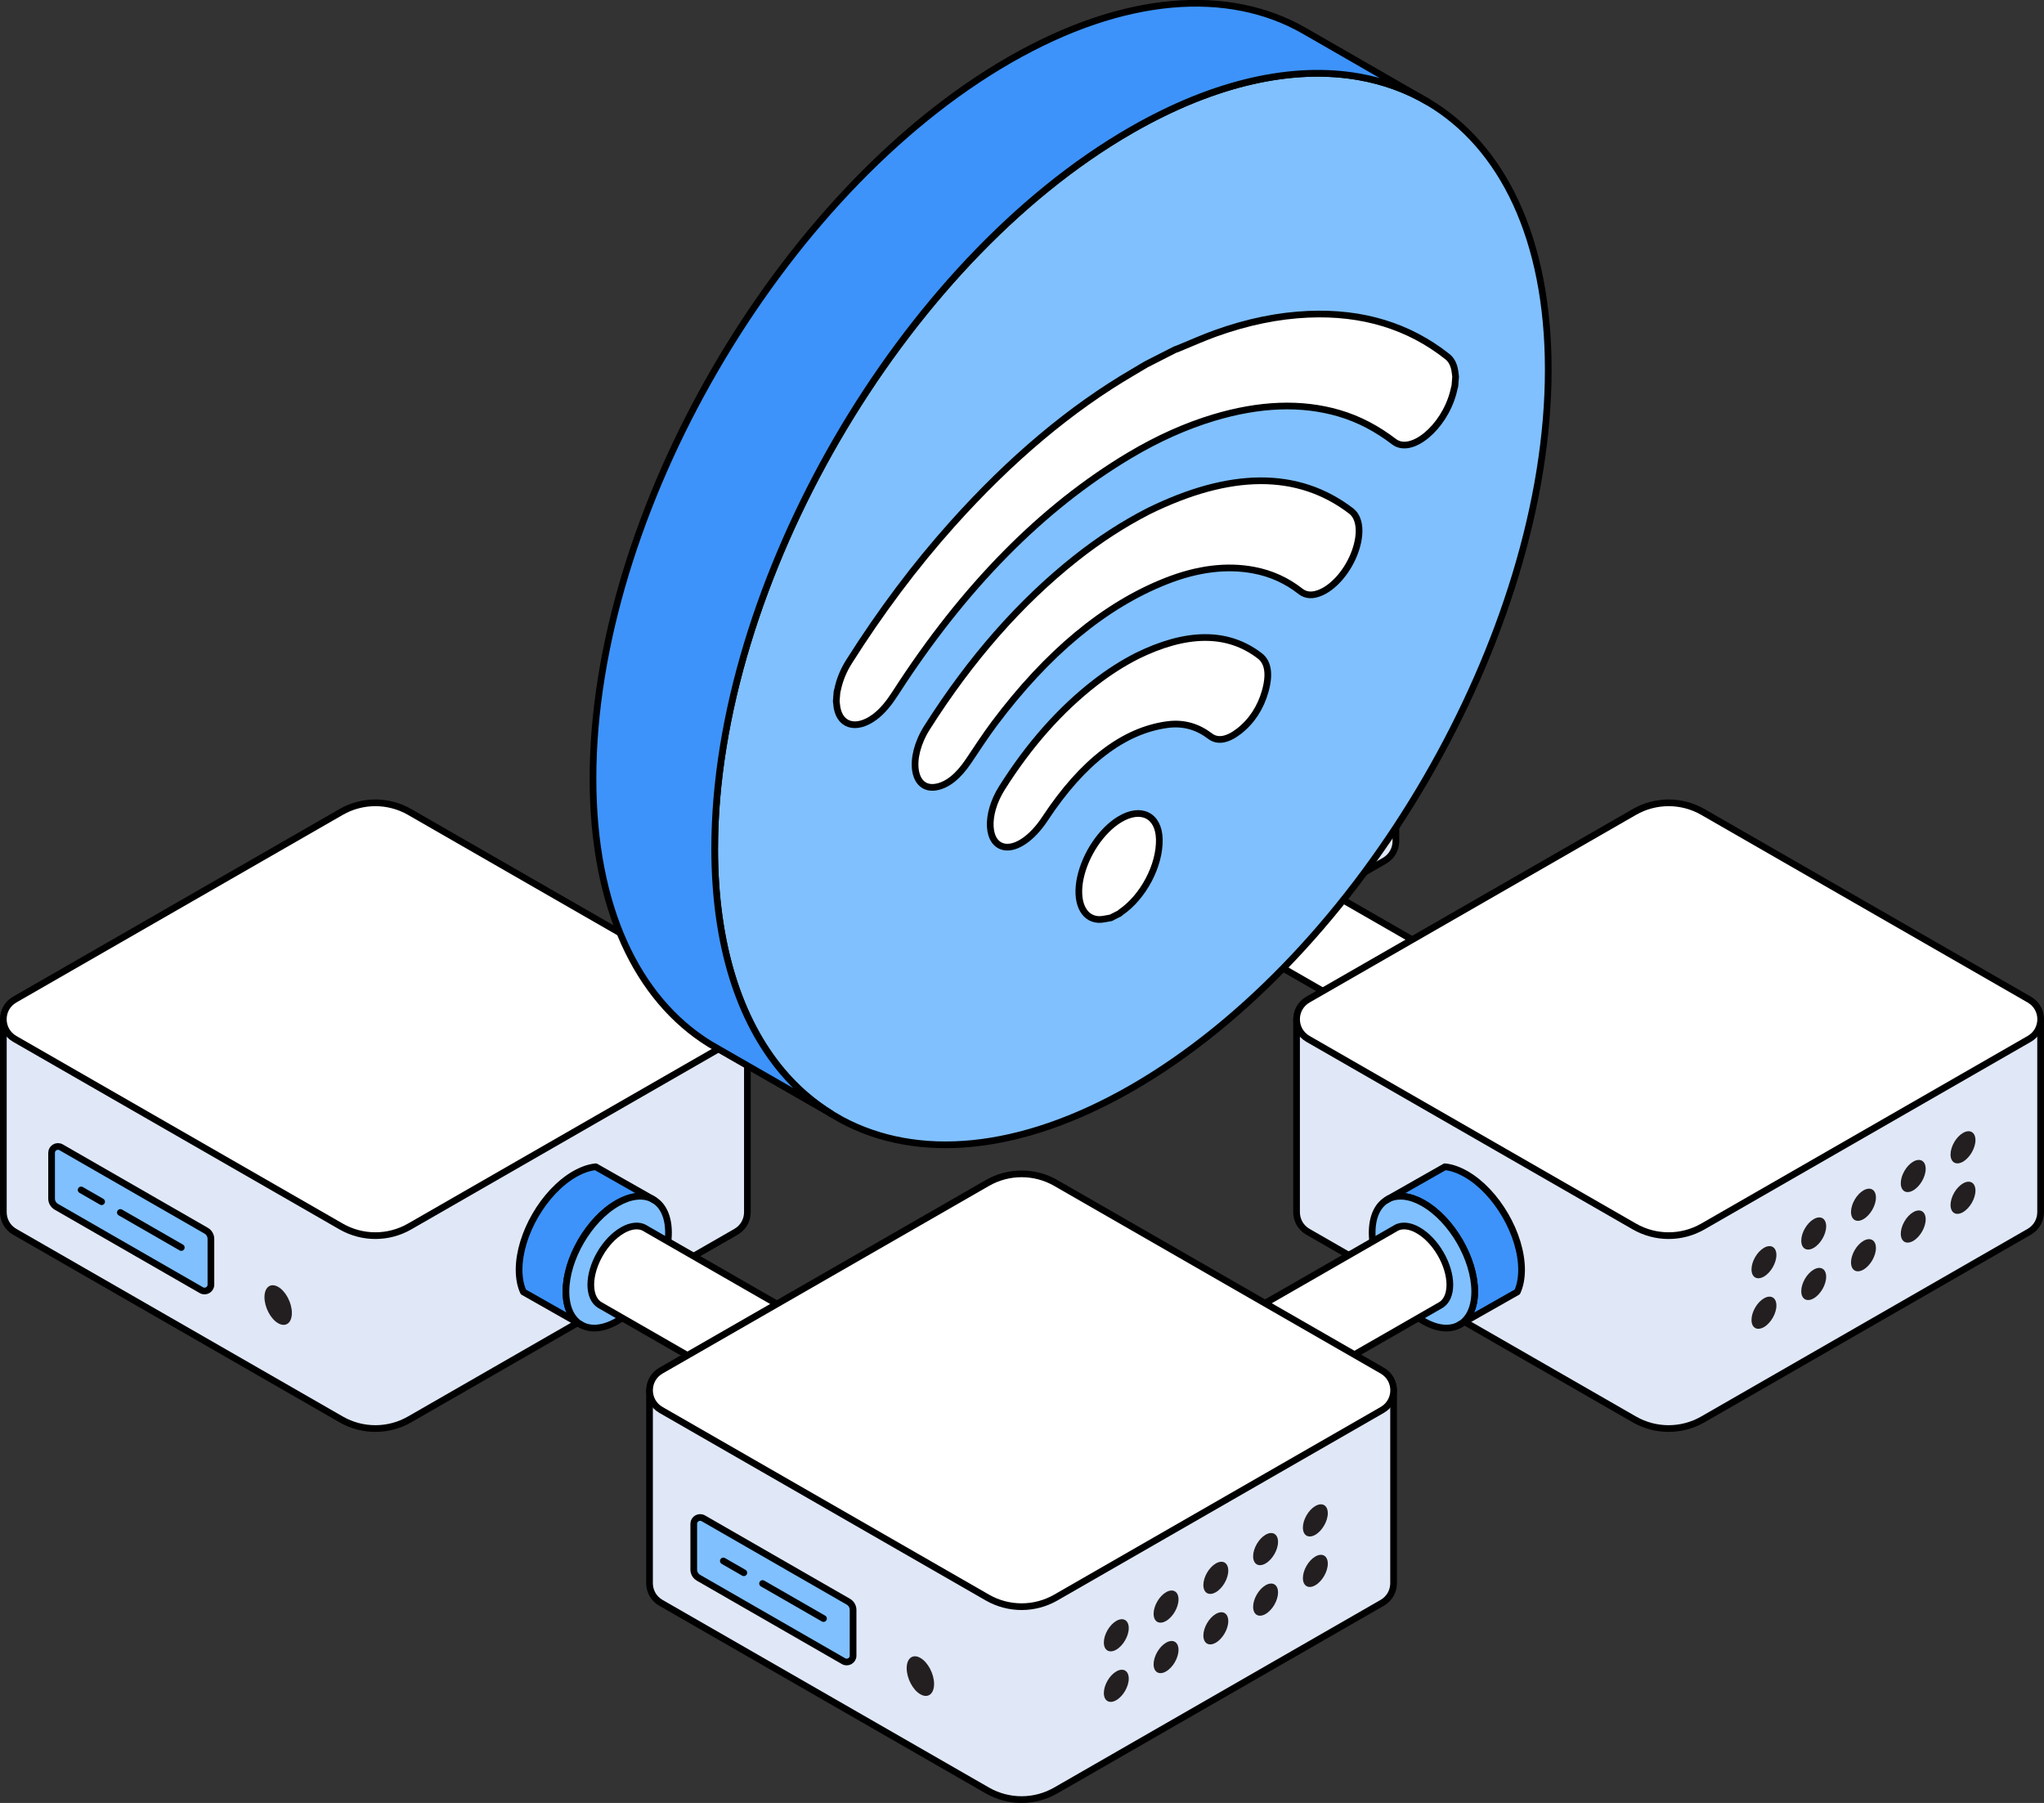
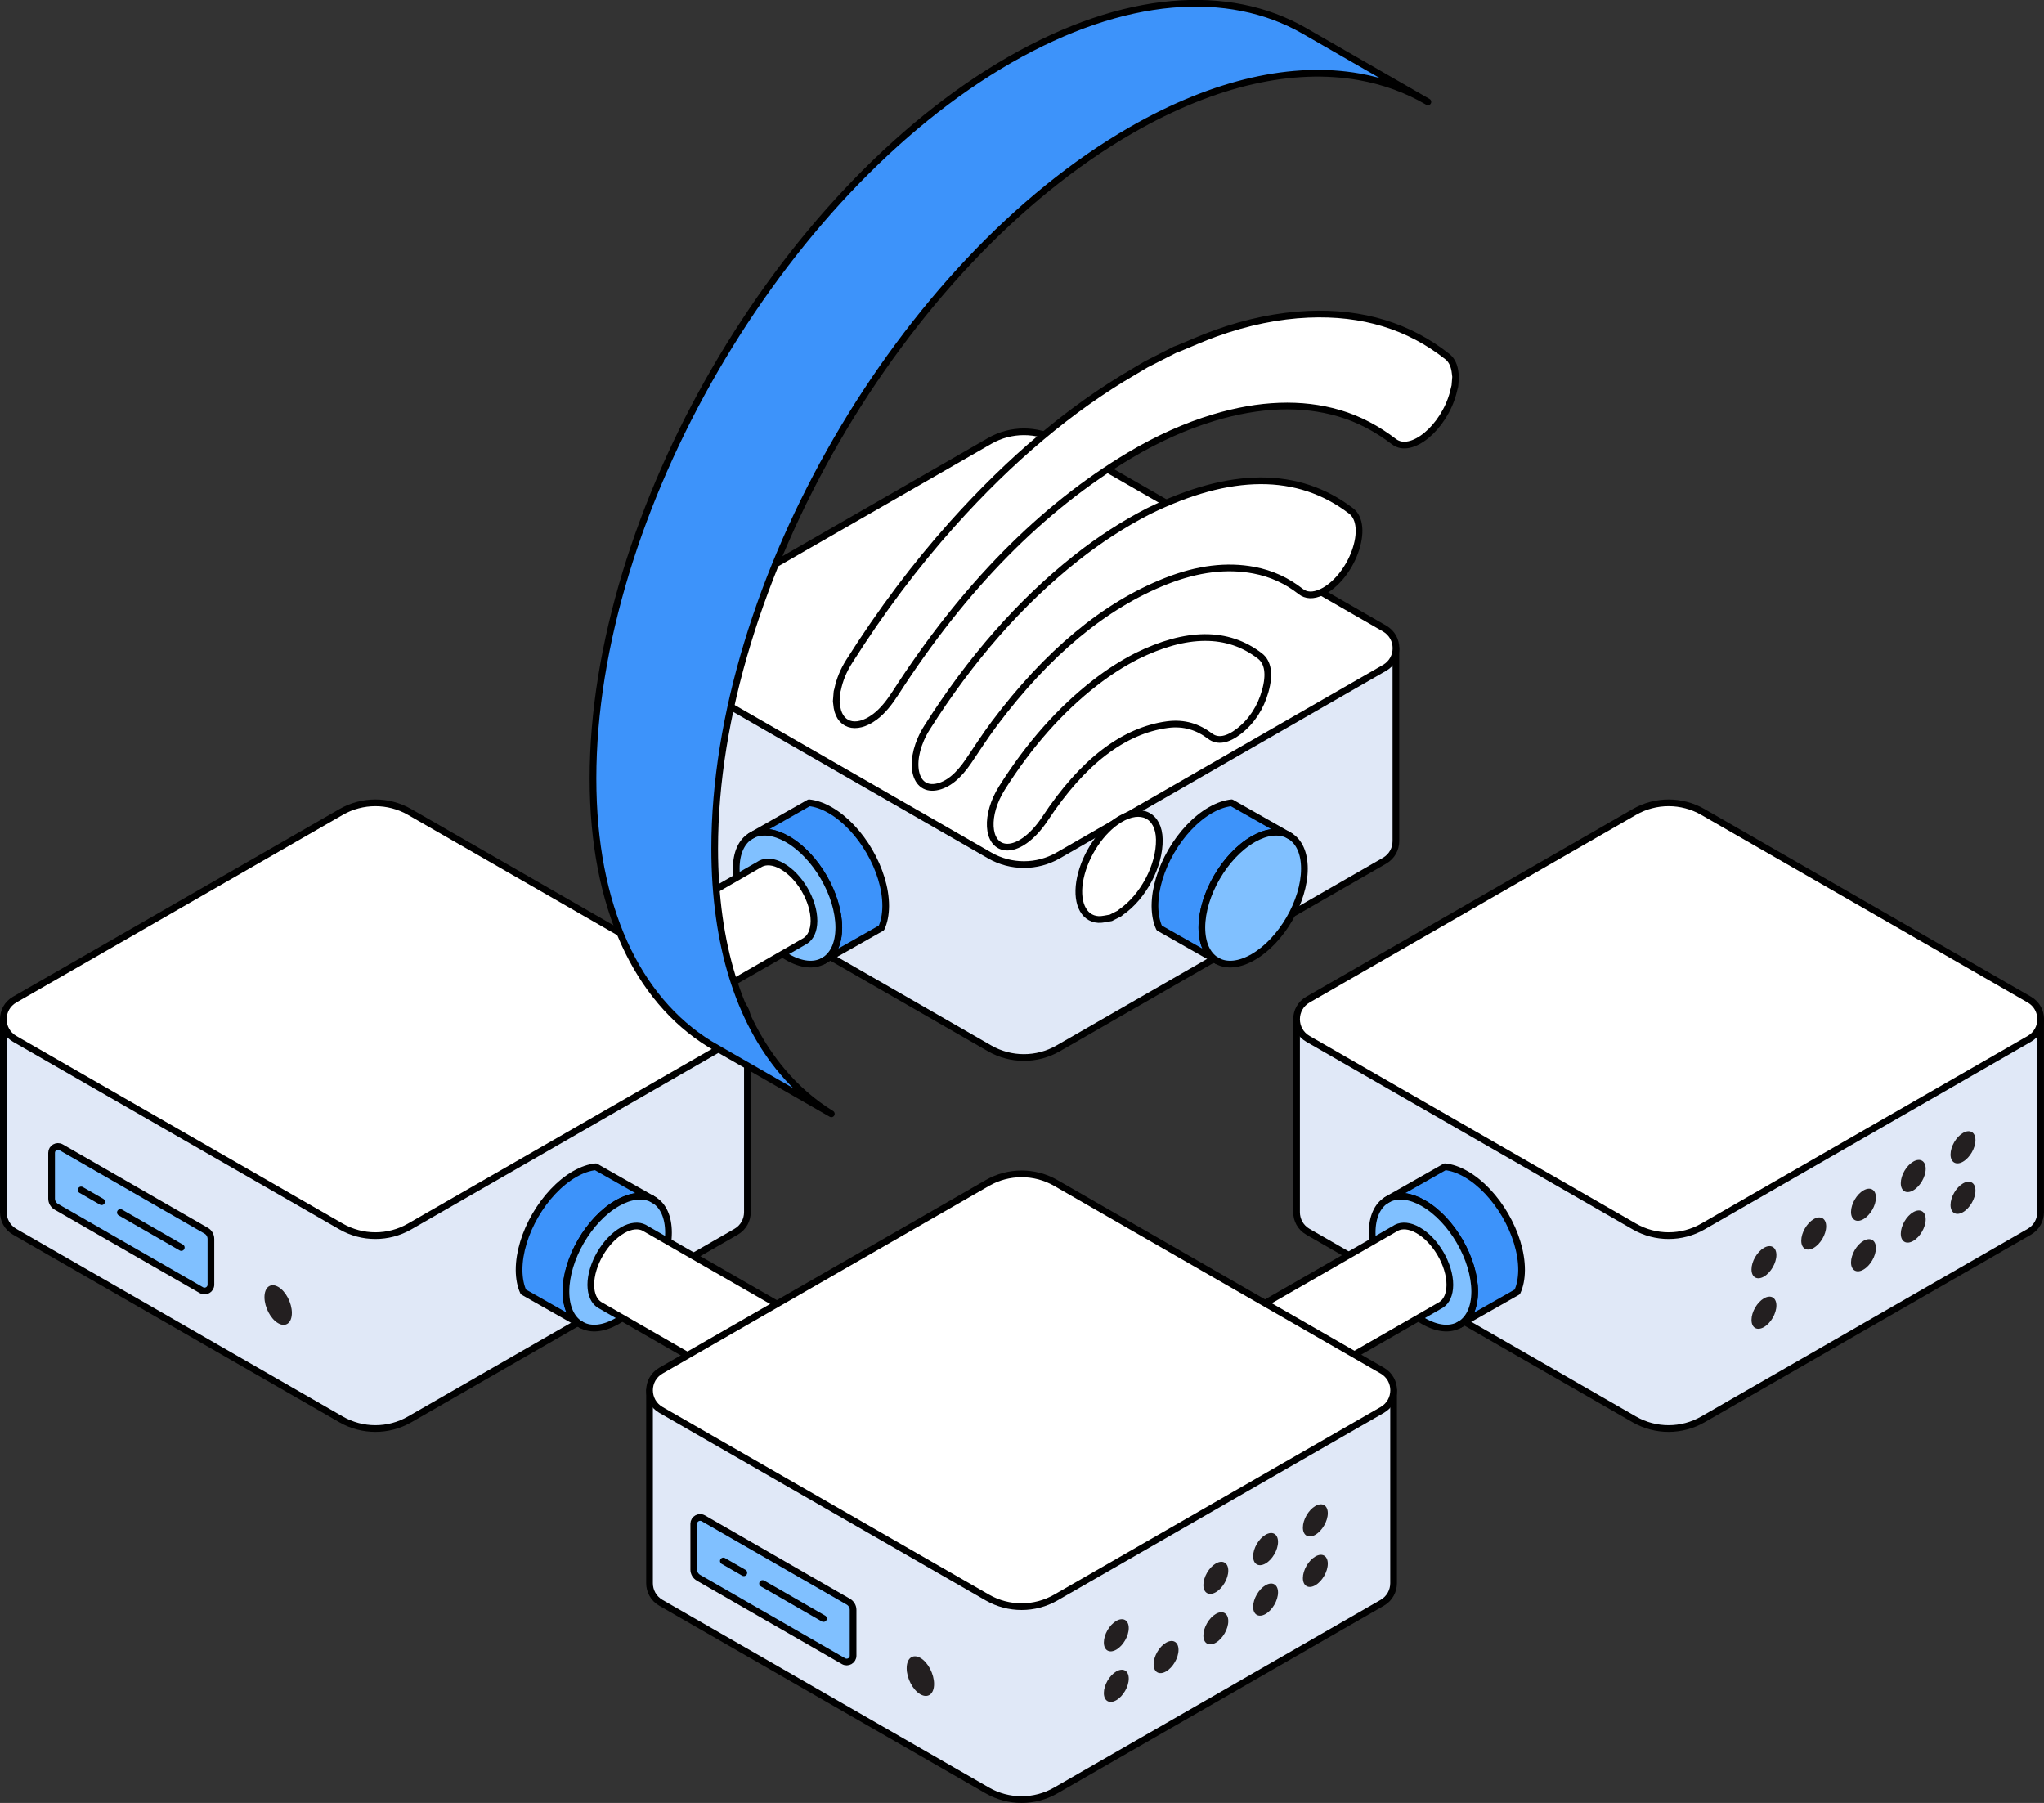
<svg xmlns="http://www.w3.org/2000/svg" id="Layer_2" data-name="Layer 2" viewBox="0 0 458 403.94">
  <rect x="0" y="0" width="458" height="403.94" fill="#333333" stroke="none" />
  <defs>
    <style>
      .cls-1 {
        fill: #3d93fa;
      }

      .cls-1, .cls-2, .cls-3, .cls-4, .cls-5 {
        stroke: #000;
        stroke-linecap: round;
        stroke-linejoin: round;
        stroke-width: 1.5px;
      }

      .cls-2 {
        fill: #fff;
      }

      .cls-3 {
        fill: #e0e8f7;
      }

      .cls-4 {
        fill: none;
      }

      .cls-5 {
        fill: #80c0ff;
      }

      .cls-6 {
        fill: #231f20;
        stroke-width: 0px;
      }
    </style>
  </defs>
  <g id="Layer_4" data-name="Layer 4">
    <g>
      <g>
        <g>
          <g>
            <path class="cls-3" d="M264.82,145.23l-27.73-15.93c-4.74-2.72-10.58-2.72-15.32,0l-27.73,15.93h-47.98v43.22h0c0,1.71.85,3.42,2.55,4.4l73.15,42.04c4.74,2.72,10.58,2.72,15.32,0l73.15-42.04c1.7-.98,2.55-2.69,2.55-4.4v-43.22h-47.98Z" />
            <path class="cls-2" d="M221.77,191.67l-73.15-42.04c-3.41-1.96-3.41-6.85,0-8.81l73.15-42.04c4.74-2.72,10.58-2.72,15.32,0l73.15,42.04c3.41,1.96,3.41,6.85,0,8.81l-73.15,42.04c-4.74,2.72-10.58,2.72-15.32,0Z" />
          </g>
          <g>
            <path class="cls-1" d="M288.56,187.04c-2.04-.98-4.74-.74-7.71.95-.03.01-.04.01-.06.04-6.36,3.65-11.49,12.51-11.49,19.8v.06c.03,3.47,1.21,5.96,3.14,7.21l-12.69-7.2c-.61-1.32-.94-2.96-.96-4.86v-.08c0-7.91,5.57-17.5,12.45-21.46.03-.03.04-.03.08-.04,1.63-.93,3.19-1.45,4.64-1.6l12.61,7.16Z" />
            <path class="cls-5" d="M292.28,194.63c0,7.3-5.16,16.15-11.49,19.8-3.1,1.78-5.9,2.01-7.97.89l-.38-.22c-1.93-1.25-3.12-3.74-3.14-7.21v-.06c0-7.3,5.13-16.15,11.49-19.8.03-.03.04-.03.06-.04,2.98-1.69,5.67-1.93,7.71-.95.05.01.09.04.14.06l.41.25c1.97,1.23,3.17,3.75,3.17,7.27Z" />
            <line class="cls-4" x1="289.11" y1="187.36" x2="288.56" y2="187.04" />
            <line class="cls-4" x1="272.43" y1="215.1" x2="272.82" y2="215.32" />
-             <path class="cls-2" d="M332.9,219.98c-1.26-.65-2.96-.52-4.84.55-.01.01-.03.01-.04.03-3.92,2.25-7.09,7.72-7.09,12.21v.04c.01,2.15.75,3.69,1.95,4.45l-46.05-26.45c-1.21-.76-1.95-2.3-1.97-4.46v-.04c0-4.5,3.18-9.98,7.09-12.21.01-.01.03-.03.04-.03,1.88-1.07,3.59-1.19,4.84-.55l.28.17,45.78,26.3Z" />
          </g>
          <g>
-             <path class="cls-3" d="M409.28,228.36l-27.73-15.93c-4.74-2.72-10.58-2.72-15.32,0l-27.73,15.93h-47.98v43.22h0c0,1.71.85,3.42,2.55,4.4l73.15,42.04c4.74,2.72,10.58,2.72,15.32,0l73.15-42.04c1.7-.98,2.55-2.69,2.55-4.4v-43.22h-47.98Z" />
+             <path class="cls-3" d="M409.28,228.36l-27.73-15.93c-4.74-2.72-10.58-2.72-15.32,0l-27.73,15.93h-47.98v43.22h0c0,1.71.85,3.42,2.55,4.4l73.15,42.04c4.74,2.72,10.58,2.72,15.32,0l73.15-42.04c1.7-.98,2.55-2.69,2.55-4.4v-43.22h-47.98" />
            <path class="cls-2" d="M366.23,274.8l-73.15-42.04c-3.41-1.96-3.41-6.85,0-8.81l73.15-42.04c4.74-2.72,10.58-2.72,15.32,0l73.15,42.04c3.41,1.96,3.41,6.85,0,8.81l-73.15,42.04c-4.74,2.72-10.58,2.72-15.32,0Z" />
          </g>
          <g>
            <path class="cls-1" d="M311.17,268.59c2.04-.98,4.74-.74,7.71.95.03.01.04.01.06.04,6.36,3.65,11.49,12.51,11.49,19.8v.06c-.03,3.47-1.21,5.96-3.14,7.21l12.69-7.2c.61-1.32.94-2.96.96-4.86v-.08c0-7.91-5.57-17.5-12.45-21.46-.03-.03-.04-.03-.08-.04-1.63-.93-3.19-1.45-4.64-1.6l-12.61,7.16Z" />
            <path class="cls-5" d="M307.46,276.18c0,7.3,5.16,16.15,11.49,19.8,3.1,1.78,5.9,2.01,7.97.89l.38-.22c1.93-1.25,3.12-3.74,3.14-7.21v-.06c0-7.3-5.13-16.15-11.49-19.8-.03-.03-.04-.03-.06-.04-2.98-1.69-5.67-1.93-7.71-.95-.05.01-.09.04-.14.06l-.41.25c-1.97,1.23-3.17,3.75-3.17,7.27Z" />
            <line class="cls-4" x1="310.62" y1="268.91" x2="311.17" y2="268.59" />
            <line class="cls-4" x1="327.3" y1="296.65" x2="326.92" y2="296.87" />
            <path class="cls-2" d="M266.83,301.53c1.26-.65,2.96-.52,4.84.55.01.01.03.01.04.03,3.92,2.25,7.09,7.72,7.09,12.21v.04c-.01,2.15-.75,3.69-1.95,4.45l46.05-26.45c1.21-.76,1.95-2.3,1.97-4.46v-.04c0-4.5-3.18-9.98-7.09-12.21-.01-.01-.03-.03-.04-.03-1.88-1.07-3.59-1.19-4.84-.55l-.28.17-45.78,26.3Z" />
          </g>
          <g>
            <path class="cls-1" d="M168.69,187.04c2.04-.98,4.74-.74,7.71.95.03.01.04.01.06.04,6.36,3.65,11.49,12.51,11.49,19.8v.06c-.03,3.47-1.21,5.96-3.14,7.21l12.69-7.2c.61-1.32.94-2.96.96-4.86v-.08c0-7.91-5.57-17.5-12.45-21.46-.03-.03-.04-.03-.08-.04-1.63-.93-3.19-1.45-4.64-1.6l-12.61,7.16Z" />
            <path class="cls-5" d="M164.97,194.63c0,7.3,5.16,16.15,11.49,19.8,3.1,1.78,5.9,2.01,7.97.89l.38-.22c1.93-1.25,3.12-3.74,3.14-7.21v-.06c0-7.3-5.13-16.15-11.49-19.8-.03-.03-.04-.03-.06-.04-2.98-1.69-5.67-1.93-7.71-.95-.05.01-.09.04-.14.06l-.41.25c-1.97,1.23-3.17,3.75-3.17,7.27Z" />
            <line class="cls-4" x1="168.14" y1="187.36" x2="168.69" y2="187.04" />
            <line class="cls-4" x1="184.82" y1="215.1" x2="184.43" y2="215.32" />
            <path class="cls-2" d="M124.35,219.98c1.26-.65,2.96-.52,4.84.55.01.01.03.01.04.03,3.92,2.25,7.09,7.72,7.09,12.21v.04c-.01,2.15-.75,3.69-1.95,4.45l46.05-26.45c1.21-.76,1.95-2.3,1.97-4.46v-.04c0-4.5-3.18-9.98-7.09-12.21-.01-.01-.03-.03-.04-.03-1.88-1.07-3.59-1.19-4.84-.55l-.28.17-45.78,26.3Z" />
          </g>
          <g>
            <path class="cls-3" d="M119.5,228.36l-27.73-15.93c-4.74-2.72-10.58-2.72-15.32,0l-27.73,15.93H.75v43.22h0c0,1.71.85,3.42,2.55,4.4l73.15,42.04c4.74,2.72,10.58,2.72,15.32,0l73.15-42.04c1.7-.98,2.55-2.69,2.55-4.4v-43.22h-47.98Z" />
            <path class="cls-2" d="M76.45,274.8L3.3,232.76c-3.41-1.96-3.41-6.85,0-8.81l73.15-42.04c4.74-2.72,10.58-2.72,15.32,0l73.15,42.04c3.41,1.96,3.41,6.85,0,8.81l-73.15,42.04c-4.74,2.72-10.58,2.72-15.32,0Z" />
          </g>
          <g>
            <path class="cls-1" d="M146.08,268.59c-2.04-.98-4.74-.74-7.71.95-.03.01-.04.01-.06.04-6.36,3.65-11.49,12.51-11.49,19.8v.06c.03,3.47,1.21,5.96,3.14,7.21l-12.69-7.2c-.61-1.32-.94-2.96-.96-4.86v-.08c0-7.91,5.57-17.5,12.45-21.46.03-.03.04-.03.08-.04,1.63-.93,3.19-1.45,4.64-1.6l12.61,7.16Z" />
            <path class="cls-5" d="M149.79,276.18c0,7.3-5.16,16.15-11.49,19.8-3.1,1.78-5.9,2.01-7.97.89l-.38-.22c-1.93-1.25-3.12-3.74-3.14-7.21v-.06c0-7.3,5.13-16.15,11.49-19.8.03-.03.04-.03.06-.04,2.98-1.69,5.67-1.93,7.71-.95.05.01.09.04.14.06l.41.25c1.97,1.23,3.17,3.75,3.17,7.27Z" />
            <line class="cls-4" x1="146.63" y1="268.91" x2="146.08" y2="268.59" />
            <line class="cls-4" x1="129.95" y1="296.65" x2="130.33" y2="296.87" />
            <path class="cls-2" d="M190.42,301.53c-1.26-.65-2.96-.52-4.84.55-.01.01-.03.01-.04.03-3.92,2.25-7.09,7.72-7.09,12.21v.04c.01,2.15.75,3.69,1.95,4.45l-46.05-26.45c-1.21-.76-1.95-2.3-1.97-4.46v-.04c0-4.5,3.18-9.98,7.09-12.21.01-.01.03-.03.04-.03,1.88-1.07,3.59-1.19,4.84-.55l.28.17,45.78,26.3Z" />
          </g>
          <g>
            <path class="cls-3" d="M264.3,311.49l-27.73-15.93c-4.74-2.72-10.58-2.72-15.32,0l-27.73,15.93h-47.98v43.22h0c0,1.71.85,3.42,2.55,4.4l73.15,42.04c4.74,2.72,10.58,2.72,15.32,0l73.15-42.04c1.7-.98,2.55-2.69,2.55-4.4v-43.22h-47.98Z" />
            <path class="cls-2" d="M221.25,357.93l-73.15-42.04c-3.41-1.96-3.41-6.85,0-8.81l73.15-42.04c4.74-2.72,10.58-2.72,15.32,0l73.15,42.04c3.41,1.96,3.41,6.85,0,8.81l-73.15,42.04c-4.74,2.72-10.58,2.72-15.32,0Z" />
          </g>
          <g>
            <path class="cls-5" d="M45.12,289.06l-32.49-18.68c-.66-.38-1.07-1.08-1.07-1.84v-10.26c0-1.09,1.19-1.77,2.14-1.23l32.49,18.68c.66.38,1.07,1.08,1.07,1.84v10.26c0,1.09-1.19,1.77-2.14,1.23Z" />
            <g>
              <line class="cls-4" x1="26.97" y1="271.65" x2="40.62" y2="279.5" />
              <line class="cls-4" x1="18.18" y1="266.6" x2="22.77" y2="269.24" />
            </g>
            <path class="cls-6" d="M65.4,294.16c0,2.25-1.37,3.28-3.07,2.31-1.7-.97-3.07-3.59-3.07-5.84s1.37-3.28,3.07-2.31c1.7.97,3.07,3.59,3.07,5.84Z" />
          </g>
          <g>
            <path class="cls-5" d="M189.01,372.18l-32.49-18.68c-.66-.38-1.07-1.08-1.07-1.84v-10.26c0-1.09,1.19-1.77,2.14-1.23l32.49,18.68c.66.38,1.07,1.08,1.07,1.84v10.26c0,1.09-1.19,1.77-2.14,1.23Z" />
            <g>
              <line class="cls-4" x1="170.87" y1="354.78" x2="184.52" y2="362.63" />
              <line class="cls-4" x1="162.08" y1="349.73" x2="166.67" y2="352.37" />
            </g>
            <path class="cls-6" d="M209.3,377.29c0,2.25-1.37,3.28-3.07,2.31-1.7-.97-3.07-3.59-3.07-5.84s1.37-3.28,3.07-2.31c1.7.97,3.07,3.59,3.07,5.84Z" />
          </g>
        </g>
        <g>
          <g>
-             <path class="cls-5" d="M160.13,190.13c0,21.6,5.57,38.52,15.11,49.87,3.23,3.85,6.94,7.04,11.03,9.56l2.37,1.37c16.81,9.02,39.66,7.36,64.89-7.12,51.58-29.66,93.39-101.74,93.39-161,0-29.39-10.3-50.13-26.97-59.96-4.68-2.76-9.84-4.63-15.41-5.62-14.66-2.6-32.19,1.1-51.01,11.91-51.58,29.63-93.39,101.71-93.39,161Z" />
            <path class="cls-1" d="M132.87,174.42c0,28.91,9.95,49.44,26.11,59.45l2.26,1.31,25.04,14.37c-4.09-2.52-7.8-5.7-11.03-9.56-9.55-11.35-15.11-28.27-15.11-49.87,0-59.29,41.82-131.37,93.39-161,18.82-10.81,36.36-14.51,51.01-11.91,5.57.99,10.73,2.86,15.41,5.62l-26.81-15.42-.94-.54c-16.89-9.66-40.2-8.24-65.94,6.53-51.58,29.66-93.39,101.74-93.39,161Z" />
          </g>
          <g>
            <path class="cls-2" d="M325.97,86.54c-.12.49-.23.99-.36,1.48-2.09,7.82-9.4,13.88-13.25,10.94-3.72-2.84-7.78-5.05-12.33-6.38-8.41-2.46-17.79-2.1-28.1,1-6.14,1.85-12.41,4.63-18.78,8.42-19.64,11.71-37.18,29.47-52.55,53.35-1.37,2.12-2.82,3.96-4.58,5.27-4.32,3.22-8.22,1.89-8.57-2.93-.01-.2-.05-.38-.07-.58.06-.71.11-1.42.17-2.12.05-.19.11-.38.15-.56.44-2.14,1.3-4.23,2.59-6.26,7.05-11.14,14.75-21.43,23.15-30.81,12.97-14.48,26.5-25.87,40.59-34.07.92-.54,1.84-1.09,2.76-1.64,2.17-1.1,4.33-2.21,6.5-3.31.25-.09.49-.17.74-.27,2.74-1.12,5.51-2.37,8.23-3.35,7.26-2.62,14.22-4.02,20.88-4.31,12.17-.53,22.56,2.66,31.19,9.5,1,.79,1.57,2.05,1.74,3.75.03.25.06.5.09.76l-.17,2.12Z" />
            <path class="cls-2" d="M248.92,205.64c-.93.13-1.92.42-2.79.37-3.52-.2-5.17-4.11-4.05-9.34,1.13-5.26,4.7-10.59,8.76-13.06,4.82-2.94,8.83-.93,8.93,4.47.11,5.85-3.6,12.87-8.6,16.3-.1.07-.21.18-.31.27-.65.33-1.3.66-1.95.99Z" />
            <path class="cls-2" d="M257.24,114.58c18.39-9.07,33.6-9.21,45.52-.09,2.02,1.55,2.32,5.12.83,9.2-1.47,4.02-4.42,7.58-7.46,8.98-1.91.88-3.48.8-4.71-.17-3.06-2.4-6.53-4.01-10.47-4.75-5.98-1.13-12.53-.38-19.69,2.45-13.69,5.4-26.53,16.01-38.45,31.91-2.02,2.7-3.89,5.6-5.8,8.43-2.25,3.33-4.68,5.36-7.29,5.8-5.23.88-6.34-6.46-2-13.32,9.75-15.38,20.86-28.06,33.34-37.94,5.37-4.25,10.76-7.71,16.17-10.49Z" />
            <path class="cls-2" d="M254.63,147.03c11.18-5.53,20.44-5.64,27.67-.07,1.84,1.41,2.26,4.1,1.21,7.86-1.04,3.73-3.06,6.8-5.87,8.99-2.6,2.02-4.82,2.4-6.5,1.12-2.66-2.02-5.77-3.09-9.58-2.58-9.76,1.32-18.97,8.28-27.4,21.07-2.89,4.38-6.38,6.7-8.95,6.35-4.11-.56-4.5-7.21-.71-13.22,6.09-9.66,13.07-17.54,20.91-23.61,3.07-2.38,6.14-4.33,9.23-5.91Z" />
          </g>
        </g>
      </g>
      <g>
        <path class="cls-6" d="M297.52,339.03c0,1.78-1.25,3.94-2.79,4.83-1.54.89-2.79.17-2.79-1.61s1.25-3.94,2.79-4.83c1.54-.89,2.79-.17,2.79,1.61Z" />
        <path class="cls-6" d="M286.37,345.46c0,1.78-1.25,3.94-2.79,4.83-1.54.89-2.79.17-2.79-1.61s1.25-3.94,2.79-4.83c1.54-.89,2.79-.17,2.79,1.61Z" />
        <path class="cls-6" d="M252.92,364.77c0,1.78-1.25,3.94-2.79,4.83-1.54.89-2.79.17-2.79-1.61s1.25-3.94,2.79-4.83c1.54-.89,2.79-.17,2.79,1.61Z" />
        <path class="cls-6" d="M297.52,350.34c0,1.78-1.25,3.94-2.79,4.83-1.54.89-2.79.17-2.79-1.61s1.25-3.94,2.79-4.83c1.54-.89,2.79-.17,2.79,1.61Z" />
        <path class="cls-6" d="M275.22,363.21c0,1.78-1.25,3.94-2.79,4.83-1.54.89-2.79.17-2.79-1.61s1.25-3.94,2.79-4.83c1.54-.89,2.79-.17,2.79,1.61Z" />
        <path class="cls-6" d="M264.07,369.65c0,1.78-1.25,3.94-2.79,4.83-1.54.89-2.79.17-2.79-1.61s1.25-3.94,2.79-4.83c1.54-.89,2.79-.17,2.79,1.61Z" />
        <path class="cls-6" d="M252.92,376.09c0,1.78-1.25,3.94-2.79,4.83-1.54.89-2.79.17-2.79-1.61s1.25-3.94,2.79-4.83c1.54-.89,2.79-.17,2.79,1.61Z" />
-         <path class="cls-6" d="M264.07,358.34c0,1.78-1.25,3.94-2.79,4.83-1.54.89-2.79.17-2.79-1.61s1.25-3.94,2.79-4.83c1.54-.89,2.79-.17,2.79,1.61Z" />
        <path class="cls-6" d="M275.22,351.9c0,1.78-1.25,3.94-2.79,4.83-1.54.89-2.79.17-2.79-1.61s1.25-3.94,2.79-4.83c1.54-.89,2.79-.17,2.79,1.61Z" />
        <path class="cls-6" d="M286.37,356.78c0,1.78-1.25,3.94-2.79,4.83-1.54.89-2.79.17-2.79-1.61s1.25-3.94,2.79-4.83c1.54-.89,2.79-.17,2.79,1.61Z" />
      </g>
      <g>
        <path class="cls-6" d="M442.64,255.44c0,1.78-1.25,3.94-2.79,4.83-1.54.89-2.79.17-2.79-1.61s1.25-3.94,2.79-4.83c1.54-.89,2.79-.17,2.79,1.61Z" />
        <path class="cls-6" d="M431.49,261.87c0,1.78-1.25,3.94-2.79,4.83-1.54.89-2.79.17-2.79-1.61s1.25-3.94,2.79-4.83c1.54-.89,2.79-.17,2.79,1.61Z" />
        <path class="cls-6" d="M398.04,281.18c0,1.78-1.25,3.94-2.79,4.83-1.54.89-2.79.17-2.79-1.61s1.25-3.94,2.79-4.83c1.54-.89,2.79-.17,2.79,1.61Z" />
        <path class="cls-6" d="M442.64,266.75c0,1.78-1.25,3.94-2.79,4.83-1.54.89-2.79.17-2.79-1.61s1.25-3.94,2.79-4.83c1.54-.89,2.79-.17,2.79,1.61Z" />
        <path class="cls-6" d="M420.34,279.62c0,1.78-1.25,3.94-2.79,4.83-1.54.89-2.79.17-2.79-1.61s1.25-3.94,2.79-4.83c1.54-.89,2.79-.17,2.79,1.61Z" />
-         <path class="cls-6" d="M409.19,286.06c0,1.78-1.25,3.94-2.79,4.83-1.54.89-2.79.17-2.79-1.61s1.25-3.94,2.79-4.83c1.54-.89,2.79-.17,2.79,1.61Z" />
        <path class="cls-6" d="M398.04,292.5c0,1.78-1.25,3.94-2.79,4.83-1.54.89-2.79.17-2.79-1.61s1.25-3.94,2.79-4.83c1.54-.89,2.79-.17,2.79,1.61Z" />
        <path class="cls-6" d="M409.19,274.75c0,1.78-1.25,3.94-2.79,4.83-1.54.89-2.79.17-2.79-1.61s1.25-3.94,2.79-4.83c1.54-.89,2.79-.17,2.79,1.61Z" />
        <path class="cls-6" d="M420.34,268.31c0,1.78-1.25,3.94-2.79,4.83-1.54.89-2.79.17-2.79-1.61s1.25-3.94,2.79-4.83c1.54-.89,2.79-.17,2.79,1.61Z" />
        <path class="cls-6" d="M431.49,273.19c0,1.78-1.25,3.94-2.79,4.83-1.54.89-2.79.17-2.79-1.61s1.25-3.94,2.79-4.83c1.54-.89,2.79-.17,2.79,1.61Z" />
      </g>
    </g>
  </g>
</svg>